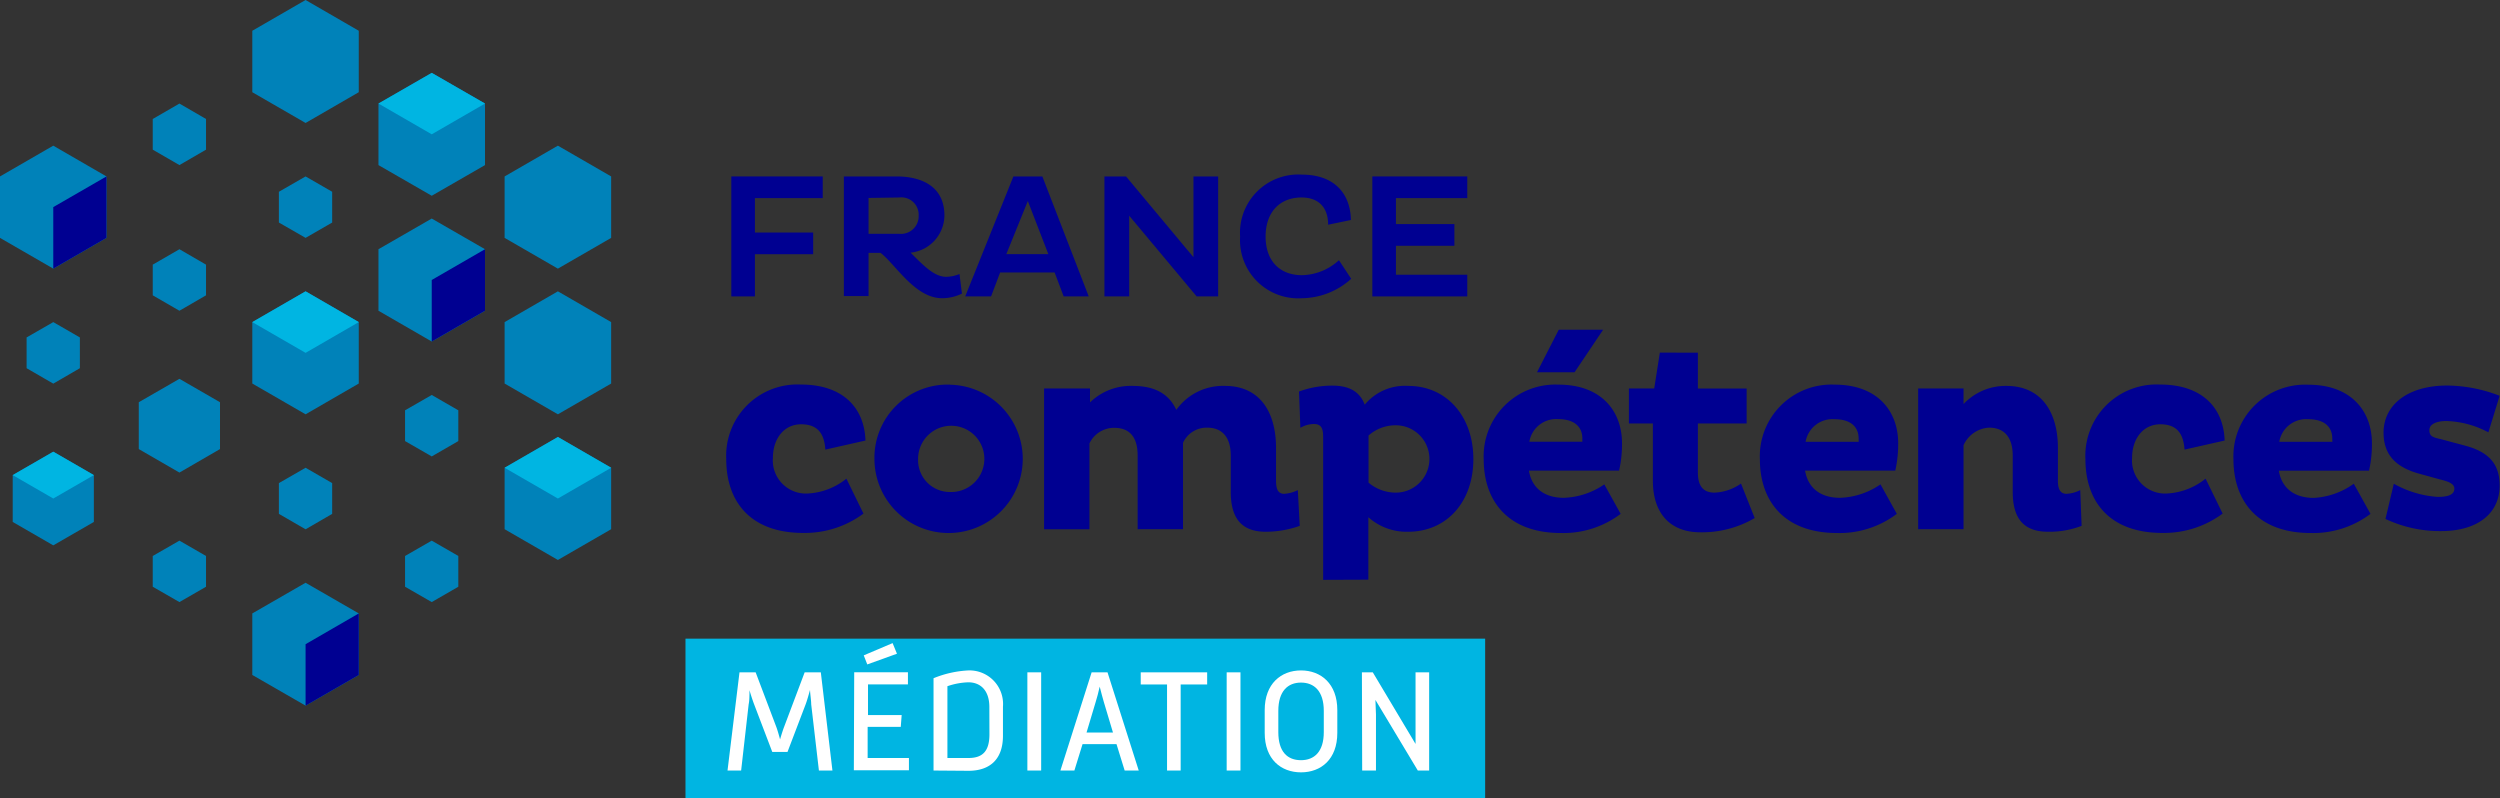
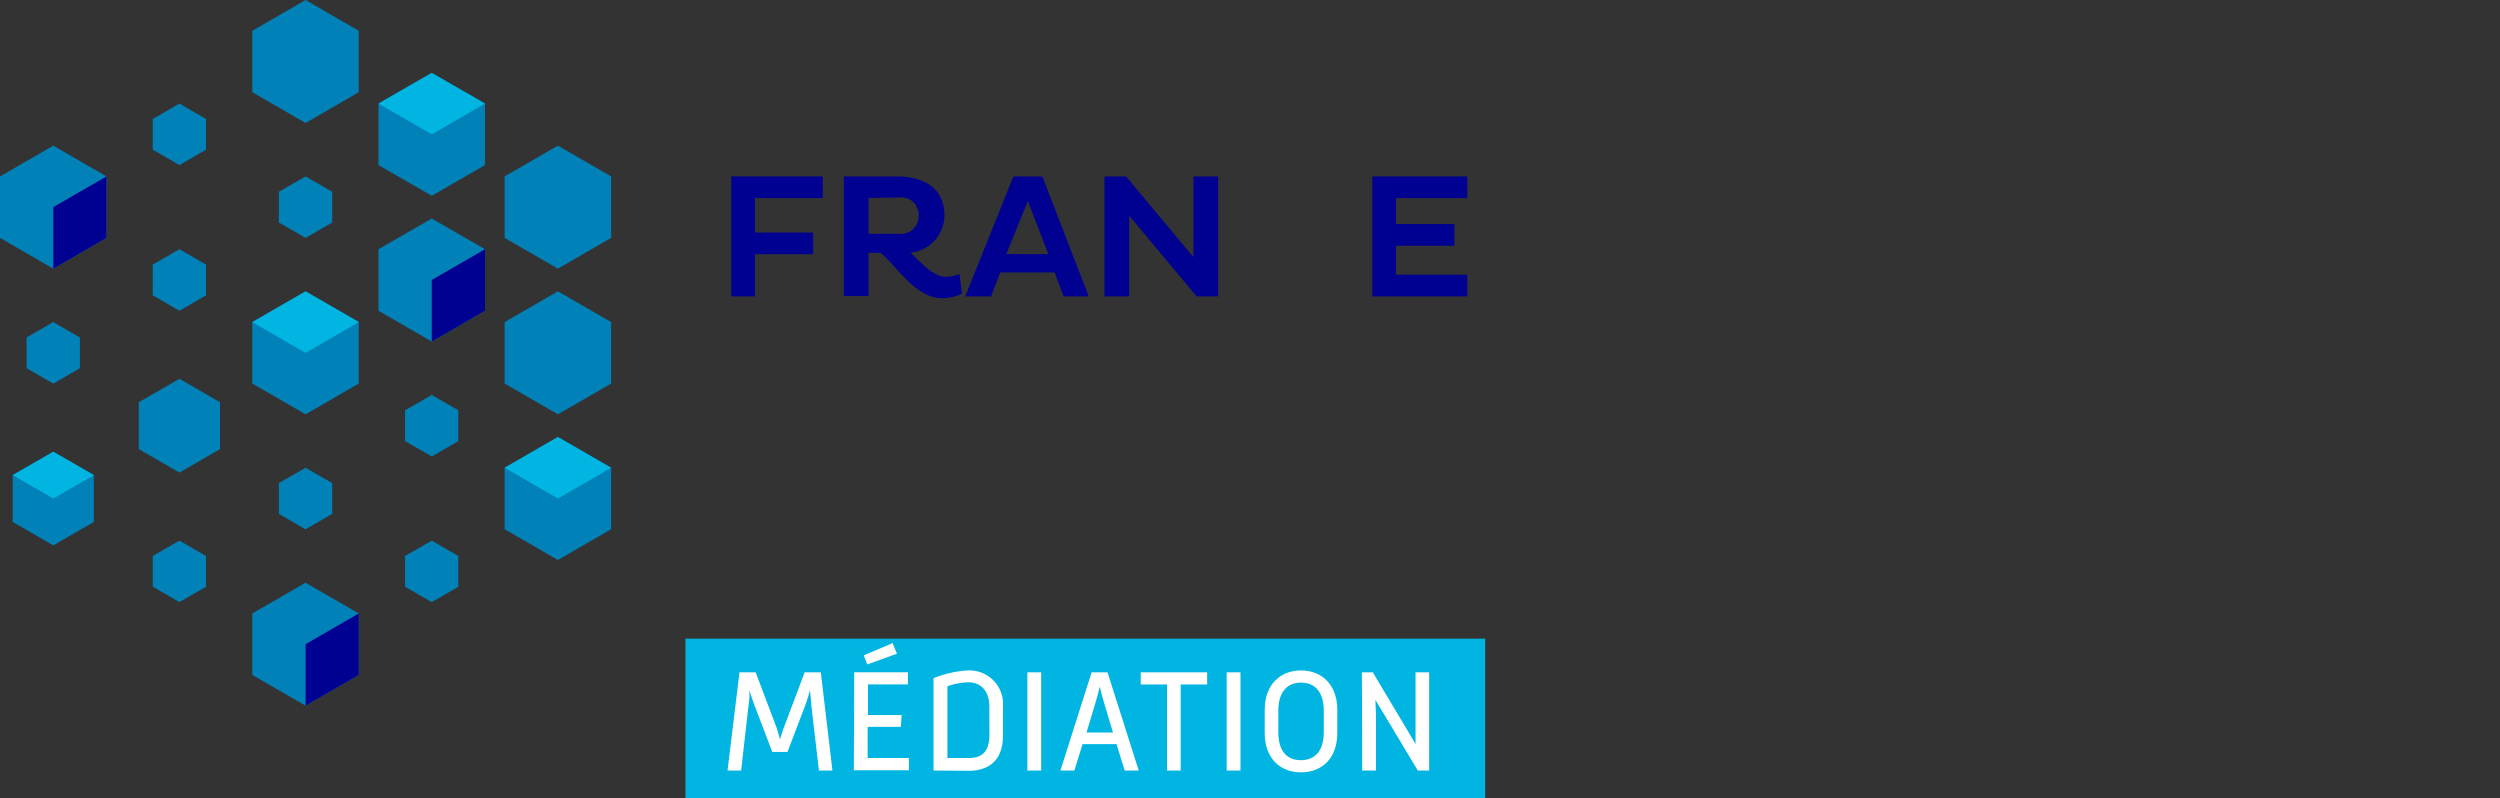
<svg xmlns="http://www.w3.org/2000/svg" id="Calque_1" data-name="Calque 1" viewBox="0 0 275.46 87.96">
  <rect x="0" y="0" width="275.46" height="87.96" fill="#333333" stroke="none" />
  <defs>
    <clipPath id="clip-path" transform="translate(-26.65 -26.48)">
      <path fill="none" d="M0 0h328.56v130.77H0z" />
    </clipPath>
  </defs>
  <path fill="#0082b9" d="M27.8 3.39v6.77l5.87 3.39 5.86-3.39V3.39L33.67 0 27.8 3.39zM0 19.44v6.77l5.87 3.39 5.86-3.39v-6.77l-5.86-3.39L0 19.44zm41.7-8.03v6.78l5.87 3.38 5.87-3.38v-6.78l-5.87-3.38-5.87 3.38zm-24.87 1.7v3.38l2.94 1.7 2.93-1.7v-3.38l-2.93-1.7-2.94 1.7z" />
  <path fill="#000091" d="M5.87 29.6v-6.78l5.86-3.38v6.77L5.87 29.6z" />
  <path fill="#00b5e2" d="M41.7 11.41l5.87 3.39 5.87-3.39-5.87-3.38-5.87 3.38z" />
  <path fill="#0082b9" d="M36.6 24.52v-3.39l-2.93-1.69-2.94 1.69v3.39l2.94 1.69 2.93-1.69zM2.93 37.18v3.39l2.94 1.7 2.93-1.7v-3.39l-2.93-1.69-2.94 1.69zm13.9-8.02v3.38l2.94 1.7 2.93-1.7v-3.38l-2.93-1.7-2.94 1.7zm22.7 13.1v-6.77l-5.86-3.39-5.87 3.39v6.77l5.87 3.39 5.86-3.39zM55.6 19.44v6.77l5.87 3.39 5.87-3.39v-6.77l-5.87-3.39-5.87 3.39zM1.4 52.35v5.16l4.47 2.58 4.47-2.58v-5.16l-4.47-2.58-4.47 2.58zm13.89-8.03v5.16l4.48 2.59 4.47-2.59v-5.16l-4.47-2.58-4.48 2.58zM41.7 27.46v6.78l5.87 3.39 5.87-3.39v-6.78l-5.87-3.38-5.87 3.38z" />
  <path fill="#000091" d="M47.57 37.63v-6.78l5.87-3.39v6.78l-5.87 3.39z" />
  <path fill="#00b5e2" d="M1.4 52.35l4.47 2.58 4.47-2.58-4.47-2.58-4.47 2.58zm26.4-16.86l5.87 3.39 5.86-3.39-5.86-3.39-5.87 3.39z" />
  <path fill="#0082b9" d="M36.6 56.62v-3.39l-2.93-1.69-2.94 1.69v3.39l2.94 1.7 2.93-1.7zm19-21.13v6.77l5.87 3.39 5.87-3.39v-6.77l-5.87-3.39-5.87 3.39zm-10.97 9.72v3.39l2.94 1.69 2.93-1.69v-3.39l-2.93-1.69-2.94 1.69zm-27.8 16.05v3.39l2.94 1.69 2.93-1.69v-3.39l-2.93-1.69-2.94 1.69zm10.97 6.33v6.78l5.87 3.38 5.86-3.38v-6.78l-5.86-3.38-5.87 3.38zm27.8-16.05v6.77l5.87 3.39 5.87-3.39v-6.77l-5.87-3.39-5.87 3.39zm-10.97 9.72v3.39l2.94 1.69 2.93-1.69v-3.39l-2.93-1.69-2.94 1.69z" />
  <path fill="#000091" d="M33.67 77.75v-6.77l5.86-3.39v6.78l-5.86 3.38z" />
  <path fill="#00b5e2" d="M55.6 51.54l5.87 3.39 5.87-3.39-5.87-3.39-5.87 3.39z" />
  <path fill="#000091" d="M83.18 28.01v4.65h-2.6V19.44h10.07v2.39h-7.47v3.79h6.42v2.39h-6.42z" />
  <g clip-path="url(#clip-path)">
    <path d="M119.63 45.92h5.81c2.61 0 5.27 1 5.27 4.3a4.16 4.16 0 01-3.73 4.1c1.24 1.21 2.53 2.66 3.91 2.66a3.94 3.94 0 001.48-.31l.27 2.16a5 5 0 01-2.18.51c-3 0-5.13-3.73-6.79-5h-1.32v4.76h-2.72zm2.72 2.37v3.95h3.38a1.94 1.94 0 002.14-2 1.91 1.91 0 00-2.14-2zm15.96-2.37h3.19l5.11 13.22h-2.76l-1-2.64h-6l-1 2.64H133zm-.78 8.56h4.63l-2.26-5.85z" transform="translate(-26.65 -26.48)" fill="#000091" />
    <path fill="#000091" d="M124.42 23.77v8.89h-2.73V19.44h2.38l7.43 8.9v-8.9h2.72v13.22h-2.37l-7.43-8.89z" />
-     <path d="M175.53 57.2a8.22 8.22 0 01-5.43 2.14 6.41 6.41 0 01-6.81-6.79 6.42 6.42 0 016.81-6.83c3.4 0 5.33 1.91 5.4 5l-2.51.52c0-1.85-1-3-2.94-3-2.33 0-3.95 1.56-3.95 4.3s1.61 4.26 4 4.26a6.2 6.2 0 004.08-1.65z" transform="translate(-26.65 -26.48)" fill="#000091" />
    <path fill="#000091" d="M151.21 32.66V19.44h10.46v2.39h-7.86v2.86h6.44v2.39h-6.44v3.19h7.86v2.39h-10.46z" />
-     <path d="M121.79 83.07a10.85 10.85 0 01-6.64 2.13c-5.84 0-8.48-3.47-8.48-8.13a7.85 7.85 0 018.22-8.22c4.6 0 7 2.52 7.12 6.17l-4.42 1c-.12-1.72-.8-2.79-2.67-2.79s-3.11 1.57-3.11 3.71a3.65 3.65 0 003.95 3.91 7.35 7.35 0 004.15-1.63zm9.5-14.2a8.17 8.17 0 11-8.29 8.21 8.06 8.06 0 018.34-8.22m0 11.83a3.65 3.65 0 10-3.53-3.62 3.5 3.5 0 003.53 3.62m15.41-11.41v1.54a6.44 6.44 0 014.68-1.82c2.46 0 4 .86 4.83 2.64a6.32 6.32 0 015.35-2.64c4 0 5.64 3.06 5.64 6.85v3.62c0 .77.15 1.42.89 1.42a3.87 3.87 0 001.51-.41l.21 3.94a11.17 11.17 0 01-3.74.65c-2.43 0-3.86-1.22-3.86-4.39v-4c0-2-.92-3.08-2.61-3.08a2.86 2.86 0 00-2.65 1.67v9.52h-5v-8.12c0-2-.86-3.05-2.58-3.05a3 3 0 00-2.73 1.72v9.46h-5V69.28zm25.69 21.09V74.62c0-.83-.15-1.42-1-1.42a3 3 0 00-1.51.42l-.15-4a10.59 10.59 0 013.68-.65c1.75 0 3 .59 3.56 2.1a5.76 5.76 0 014.79-2.07c4.24 0 7.18 3.35 7.18 8.07s-2.94 8-7.18 8a6.32 6.32 0 01-4.39-1.6v6.88zm5-15.9v5.19a4.67 4.67 0 003 1.1 3.71 3.71 0 000-7.42 4.47 4.47 0 00-3 1.13m27.78 8.63a10.46 10.46 0 01-6.58 2.11c-5.84 0-8.51-3.53-8.51-8.13a7.9 7.9 0 018.24-8.22c4.72 0 7 2.91 7 6.47a13.2 13.2 0 01-.32 3h-9.94c.3 1.81 1.57 3 3.86 3a8.36 8.36 0 004.45-1.48zM201 74.8c0-1.25-.83-2.14-2.67-2.14a3 3 0 00-3.17 2.49H201zm-.86-7.3H196l2.4-4.69h4.89zm13.59-2.16v3.95h5.37v3.85h-5.37v5.4c0 1.57.65 2.22 1.84 2.22a5.45 5.45 0 002.91-1l1.51 3.8a11.45 11.45 0 01-6 1.57c-3.23 0-5.22-2-5.22-5.69v-6.3h-2.64v-3.86h2.79l.62-3.95zm21.92 17.76a10.47 10.47 0 01-6.58 2.11c-5.84 0-8.51-3.53-8.51-8.13a7.9 7.9 0 018.24-8.22c4.72 0 7 2.91 7 6.47a13.27 13.27 0 01-.32 3h-9.94c.3 1.81 1.57 3 3.86 3a8.35 8.35 0 004.45-1.48zm-4.21-8.3c0-1.25-.83-2.13-2.67-2.13a3 3 0 00-3.17 2.49h5.85zM243 69.28V71a6.37 6.37 0 014.71-2c4 0 5.69 3.06 5.69 6.85v3.62c0 .77.18 1.42.95 1.42a3.74 3.74 0 001.51-.41l.15 3.94a9.83 9.83 0 01-3.68.65c-2.49 0-3.91-1.22-3.91-4.39v-4c0-2-.92-3.08-2.61-3.08a3.28 3.28 0 00-2.81 1.94v9.25h-5V69.28zm28.55 13.79a10.86 10.86 0 01-6.64 2.13c-5.84 0-8.48-3.47-8.48-8.13a7.85 7.85 0 018.22-8.22c4.6 0 7 2.52 7.12 6.17l-4.42 1c-.12-1.72-.8-2.79-2.67-2.79s-3.11 1.57-3.11 3.71a3.65 3.65 0 003.95 3.91 7.36 7.36 0 004.15-1.63zm16.29.03a10.47 10.47 0 01-6.59 2.11c-5.84 0-8.51-3.53-8.51-8.13a7.9 7.9 0 018.26-8.21c4.71 0 7 2.91 7 6.47a13.27 13.27 0 01-.32 3h-9.94c.3 1.81 1.57 3 3.86 3a8.34 8.34 0 004.4-1.56zm-4.21-8.3c0-1.25-.83-2.13-2.67-2.13a3 3 0 00-3.17 2.49h5.85zm17.2-.68a10.41 10.41 0 00-4.63-1.25c-1 0-1.87.3-1.87 1s.39.8 1.27 1l2.76.74c2.82.77 3.71 2.28 3.71 4.39 0 3-2.37 5-6.47 5a14.12 14.12 0 01-6.11-1.34l.92-3.88a11.42 11.42 0 004.83 1.45c1.16 0 1.84-.24 1.84-.92 0-.5-.59-.77-1.57-1l-2.46-.68c-2.52-.74-3.77-2.13-3.77-4.48 0-3.08 2.7-5.19 7-5.19a16.26 16.26 0 015.79 1.13z" transform="translate(-26.65 -26.48)" fill="#000091" />
    <path fill="#00b5e2" d="M75.53 70.37h88.11v17.59H75.53z" />
    <path d="M108.13 100.56h1.78l2.27 6c.14.37.29.91.42 1.39.14-.48.3-1 .45-1.39l2.26-6h1.78l1.28 10.82h-1.49l-.85-7.3c0-.42-.1-1-.13-1.58-.16.58-.32 1.15-.48 1.58l-2 5.25h-1.68l-2-5.25c-.16-.42-.35-1-.51-1.55 0 .56 0 1.14-.09 1.55l-.83 7.3h-1.5zm12.64-.01h5.92v1.34h-4.4v3.38H126l-.1 1.3h-3.65V110h4.55v1.35h-6.07zm1.44-.86l-.39-1 3.18-1.35.48 1.17zm7.3 11.69v-10.17a11.62 11.62 0 013.84-.86 3.7 3.7 0 013.81 4v3.2c0 2.55-1.39 3.86-3.81 3.86zm6.15-7c0-1.79-.94-2.72-2.32-2.72a7.66 7.66 0 00-2.3.43V110h2.32c1.55 0 2.31-.74 2.31-2.61z" transform="translate(-26.65 -26.48)" fill="#fff" />
    <path fill="#fff" d="M113.2 74.08h1.52V84.9h-1.52z" />
    <path d="M146.93 100.56h1.75l3.44 10.82h-1.55l-.9-2.91h-3.74l-.9 2.91h-1.54zm2.35 6.63l-1-3.34c-.14-.45-.3-1.1-.46-1.71-.13.61-.31 1.25-.45 1.71l-1 3.34z" transform="translate(-26.65 -26.48)" fill="#fff" />
    <path fill="#fff" d="M128.59 75.42h-2.9v-1.34h7.32v1.34h-2.92v9.48h-1.5v-9.48zm6.57-1.34h1.52V84.9h-1.52z" />
    <path d="M166 104.72c0-2.91 1.81-4.37 4-4.37s4 1.46 4 4.37v2.51c0 2.93-1.81 4.35-4 4.35s-4-1.42-4-4.35zm4 5.52c1.46 0 2.51-.93 2.51-3.09v-2.34c0-2.18-1.06-3.12-2.51-3.12s-2.5.94-2.5 3.12v2.34c0 2.16 1 3.09 2.5 3.09m6.71-9.68h1.2l4.71 7.89v-7.89h1.5v10.82h-1.25l-4.67-7.78c0 .58.06 1.17.06 1.59v6.19h-1.52z" transform="translate(-26.65 -26.48)" fill="#fff" />
  </g>
</svg>